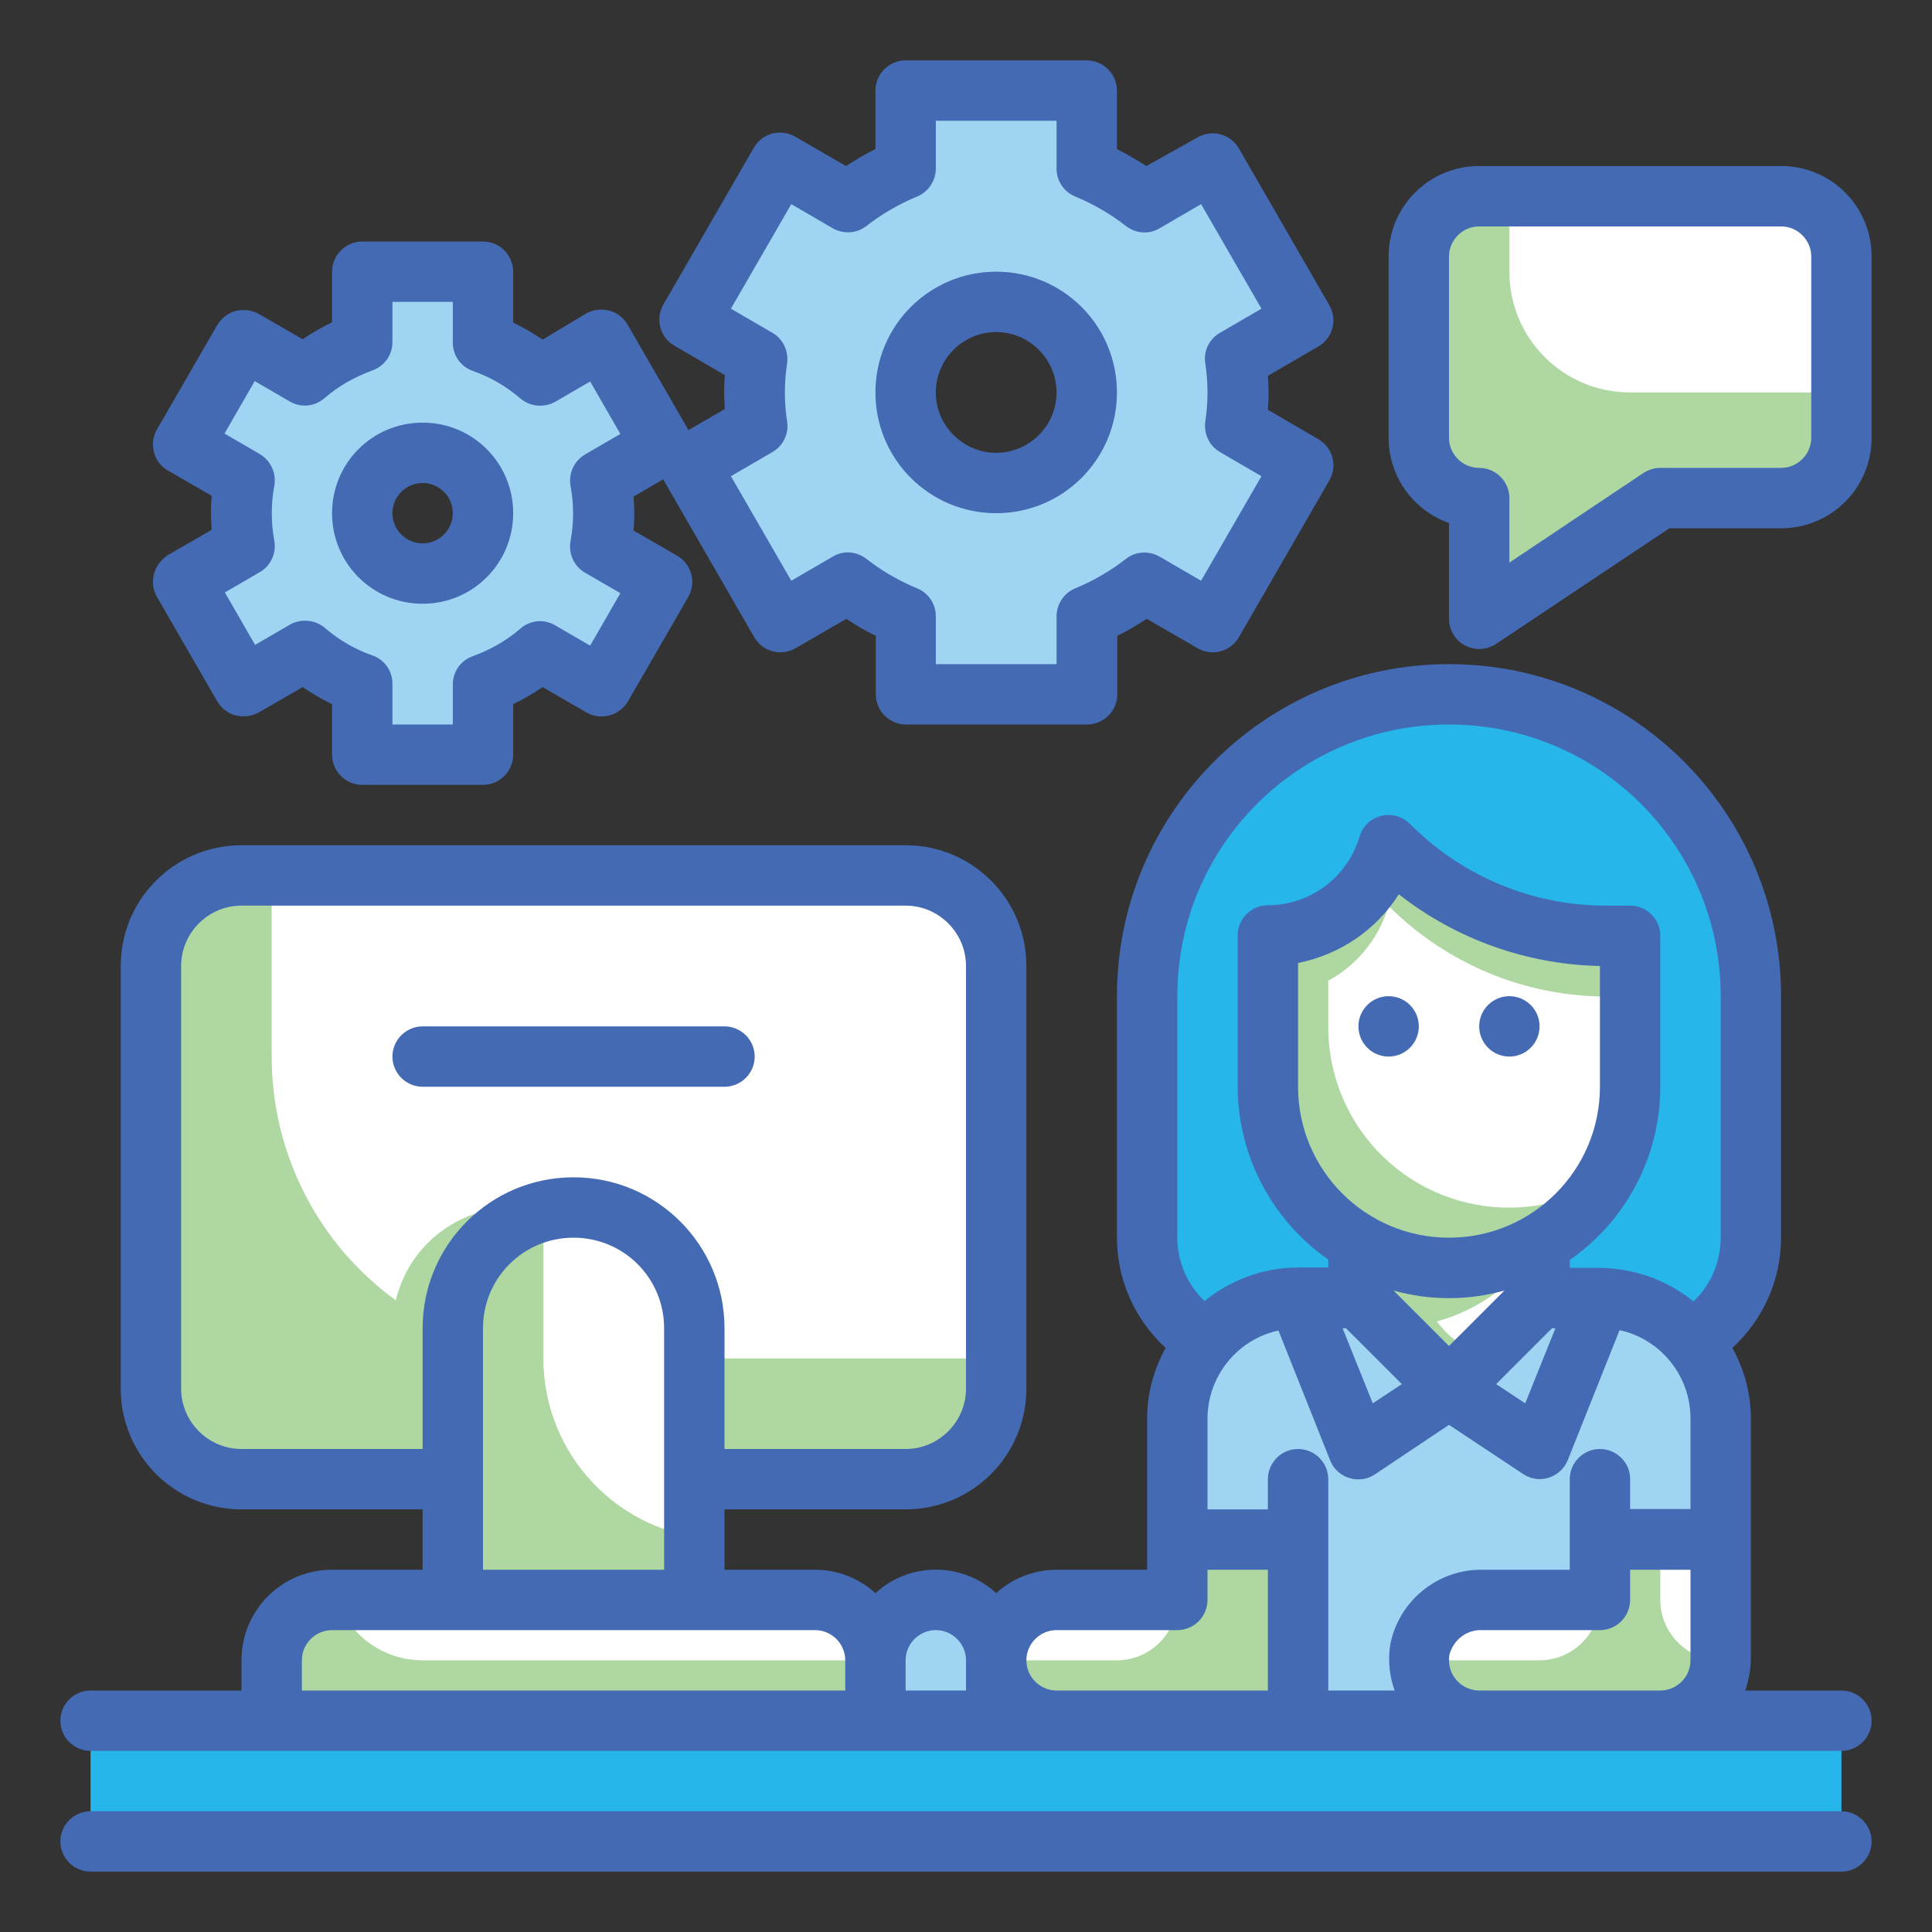
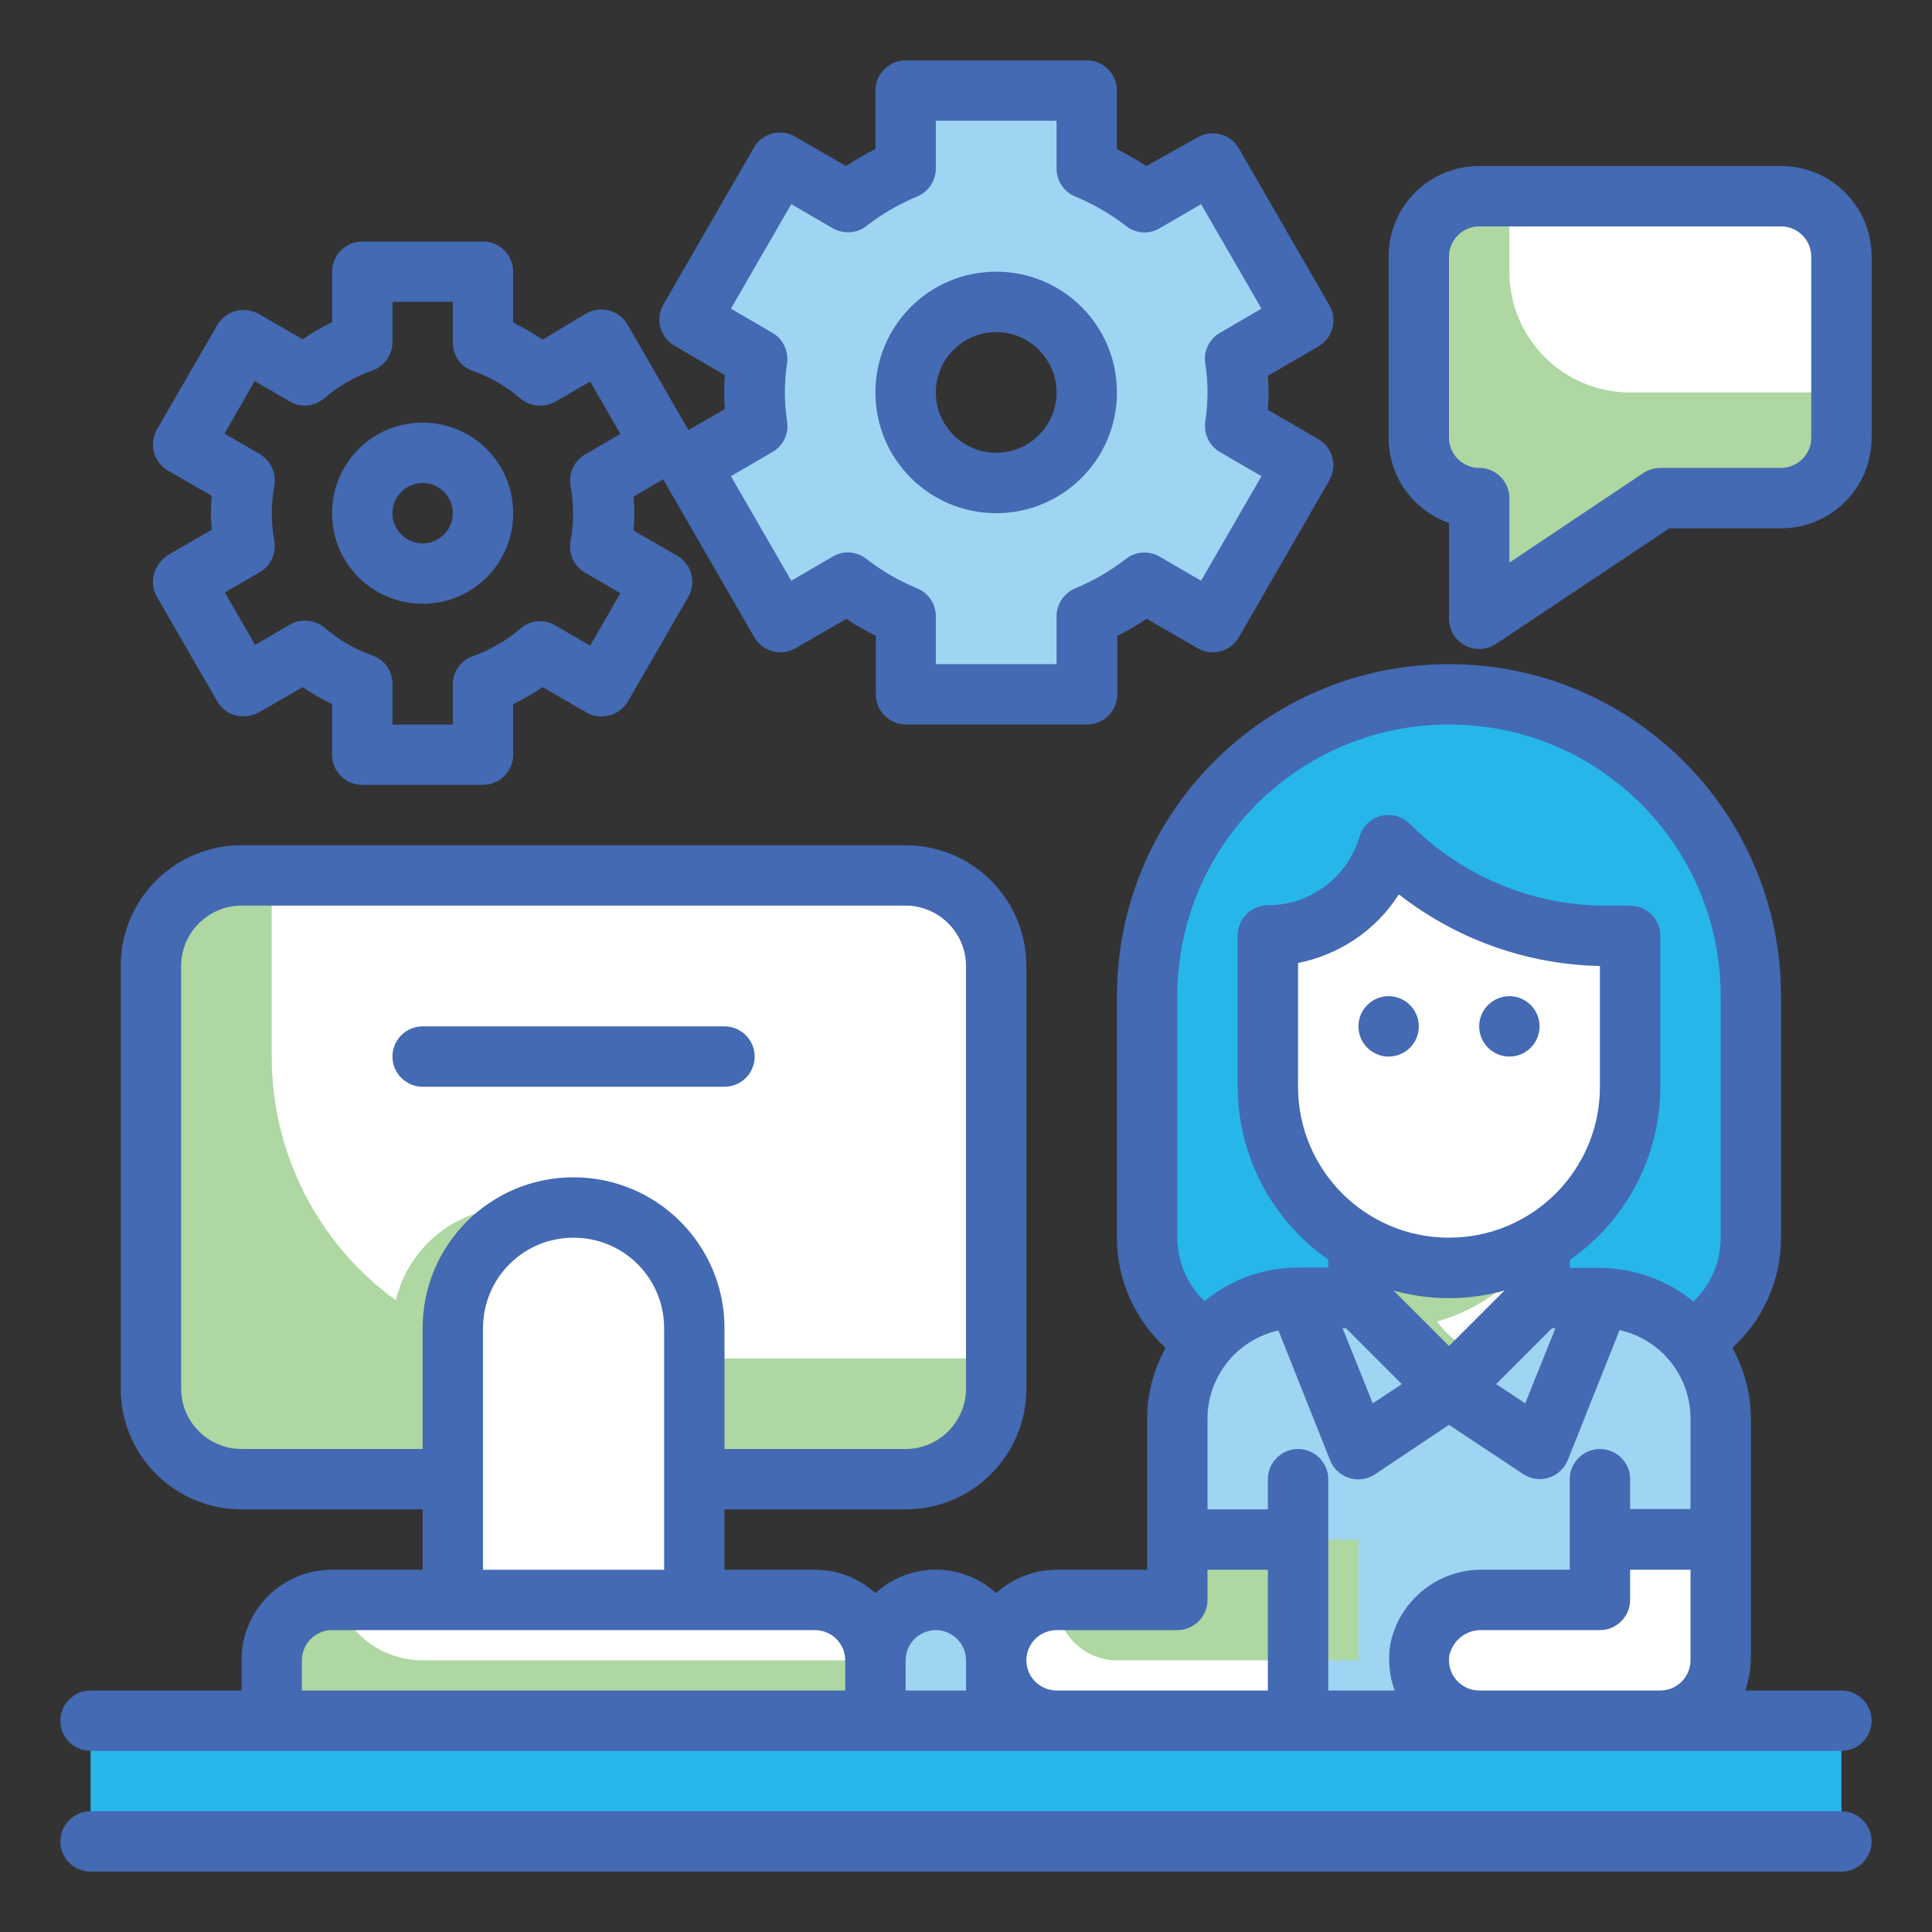
<svg xmlns="http://www.w3.org/2000/svg" version="1.1" id="Layer_1" x="0px" y="0px" viewBox="0 0 512 512" style="enable-background:new 0 0 512 512;" xml:space="preserve">
  <rect x="0" y="0" width="512" height="512" fill="#333333" stroke="none" />
  <style type="text/css">
	.st0{fill:#27B6EA;}
	.st1{fill:#9FD5F3;}
	.st2{fill:#FFFFFF;}
	.st3{fill:#AED7A2;}
	.st4{fill:#436AB2;}
</style>
  <g id="Twotone">
    <g id="Color_copy_2">
      <path class="st0" d="M384,184c44.2,0,80,35.8,80,80v64c0,17.7-14.3,32-32,32h-96c-17.7,0-32-14.3-32-32v-64    C304,219.8,339.8,184,384,184z" />
      <path class="st1" d="M344,344h80c17.7,0,32,14.3,32,32v80l0,0H312l0,0v-80C312,358.3,326.3,344,344,344z" />
      <g>
        <path class="st2" d="M360,320h48l0,0v24c0,13.3-10.7,24-24,24s-24-10.7-24-24V320L360,320z" />
        <path class="st2" d="M312,408v16h-32c-8.8,0-16,7.2-16,16s7.2,16,16,16h64v-48H312z" />
        <path class="st2" d="M424,408v16h-32c-8.8,0-16,7.2-16,16s7.2,16,16,16h64v-48H424z" />
      </g>
      <path class="st3" d="M400,360c-7.6,0-14.7-3.6-19.2-9.8c11.2-3.1,20.8-10.2,27.2-19.8V320h-48v24c-0.1,13.2,10.6,24,23.8,24    c6.9,0,13.6-3,18.1-8.2C401.3,359.9,400.7,360,400,360z" />
-       <path class="st3" d="M440,424v-16h-16v16c0,8.8-7.2,16-16,16h-32c0,8.8,7.2,16,16,16h64v-16C447.2,440,440,432.8,440,424z" />
-       <path class="st3" d="M344,408h-32v16c0,8.8-7.2,16-16,16h-32c0,8.8,7.2,16,16,16h64V408z" />
+       <path class="st3" d="M344,408h-32v16h-32c0,8.8,7.2,16,16,16h64V408z" />
      <path class="st2" d="M384,336c-26.5,0-48-21.5-48-48v-40c14.3,0,27.1-9.2,31.6-22.8l0.4-1.2c15.4,15.4,36.2,24,57.9,24h6.1v40    C432,314.5,410.5,336,384,336z" />
-       <path class="st3" d="M425.9,248c-21.7,0-42.6-8.6-57.9-24l-0.4,1.2c-4.5,13.6-17.3,22.8-31.6,22.8v40c0.1,26.5,21.6,48,48.1,47.9    c16.7,0,32.1-8.7,40.8-22.9c-22.6,13.8-52.1,6.7-65.9-15.9c-4.6-7.5-7-16.2-7-25v-12.2c7.4-4,12.9-10.7,15.6-18.6l0.4-1.2    c15.4,15.4,36.2,24,57.9,24h6.1v-16L425.9,248L425.9,248z" />
      <path class="st0" d="M24,456h464v32H24V456z" />
      <path class="st2" d="M64,232h176c13.3,0,24,10.7,24,24v112c0,13.3-10.7,24-24,24H64c-13.3,0-24-10.7-24-24V256    C40,242.7,50.7,232,64,232z" />
      <path class="st1" d="M248,424c8.8,0,16,7.2,16,16v16l0,0h-32l0,0v-16C232,431.2,239.2,424,248,424z" />
      <path class="st3" d="M264,360v8c0,13.3-10.7,24-24,24H64c-13.3,0-24-10.7-24-24V256c0-13.3,10.7-24,24-24h8v48    c0,25.6,12.2,49.6,32.9,64.6c3.4-14.4,16.3-24.6,31.1-24.6h16c8.8,0,16,7.2,16,16v24H264z" />
      <path class="st2" d="M152,320c17.7,0,32,14.3,32,32v88l0,0h-64l0,0v-88C120,334.3,134.3,320,152,320z" />
-       <path class="st3" d="M184,407.3V440h-64v-88c0-14.6,9.9-27.3,24-31v39C144,383.4,160.9,403.4,184,407.3z" />
      <path class="st2" d="M88,424h128c8.8,0,16,7.2,16,16v16l0,0H72l0,0v-16C72,431.2,79.2,424,88,424z" />
      <path class="st3" d="M232,440v16H72v-16c0-8.8,7.2-16,16-16h1.4c3.3,9.6,12.4,16,22.6,16H232z" />
      <path class="st1" d="M328,104c0-3-0.2-5.9-0.7-8.9l18-10.3l-24-41.6l-17.9,10.4c-4.7-3.7-9.8-6.7-15.4-8.9V24h-48v20.7    c-5.5,2.2-10.7,5.2-15.4,8.9l-17.9-10.4l-24,41.6l18,10.3c-1,5.9-1,11.9,0,17.8l-18,10.3l24,41.6l17.9-10.4    c4.7,3.7,9.8,6.7,15.4,8.9V184h48v-20.7c5.5-2.2,10.7-5.2,15.4-8.9l17.9,10.4l24-41.6l-18-10.3C327.8,109.9,328,107,328,104z     M264,128c-13.3,0-24-10.7-24-24s10.7-24,24-24c13.3,0,24,10.7,24,24S277.3,128,264,128z" />
-       <path class="st1" d="M160,136c0-2.9-0.3-5.9-0.8-8.8l16.3-9.4l-16-27.7l-16.3,9.4c-4.5-3.8-9.6-6.8-15.2-8.7V72H96v18.8    c-5.5,2-10.7,4.9-15.2,8.7l-16.3-9.4l-16,27.7l16.2,9.4c-1.1,5.8-1.1,11.7,0,17.5l-16.2,9.4l16,27.7l16.3-9.4    c4.5,3.8,9.6,6.8,15.2,8.7V200h32v-18.8c5.6-2,10.7-4.9,15.2-8.7l16.3,9.4l16-27.7l-16.3-9.4C159.7,141.9,160,138.9,160,136    L160,136z M112,152c-8.8,0-16-7.2-16-16s7.2-16,16-16s16,7.2,16,16S120.8,152,112,152z" />
      <path class="st2" d="M376,68v48c0,8.8,7.2,16,16,16v32l48-32h32c8.8,0,16-7.2,16-16V68c0-8.8-7.2-16-16-16h-80    C383.2,52,376,59.2,376,68z" />
      <path class="st3" d="M488,104v12c0,8.8-7.2,16-16,16h-32l-48,32v-32c-8.8,0-16-7.2-16-16V68c0-8.8,7.2-16,16-16h8v20    c0,17.7,14.3,32,32,32H488z" />
    </g>
    <g id="Stroke_Close_copy_2">
      <circle class="st4" cx="368" cy="272" r="8" />
      <circle class="st4" cx="400" cy="272" r="8" />
      <path class="st4" d="M488,448h-25.5c0.9-2.6,1.4-5.3,1.5-8v-64c0-6.6-1.7-13-4.9-18.8c8.2-7.5,12.9-18.1,12.9-29.2v-64    c0-48.6-39.4-88-88-88s-88,39.4-88,88v64c0,11.1,4.7,21.7,12.9,29.2c-3.2,5.8-4.9,12.2-4.9,18.8v40h-24c-5.9,0-11.6,2.2-16,6.2    c-9-8.3-23-8.3-32,0c-4.4-4-10.1-6.2-16-6.2h-24v-16h48c17.7,0,32-14.3,32-32V256c0-17.7-14.3-32-32-32H64c-17.7,0-32,14.3-32,32    v112c0,17.7,14.3,32,32,32h48v16H88c-13.3,0-24,10.7-24,24v8H24c-4.4,0-8,3.6-8,8s3.6,8,8,8h464c4.4,0,8-3.6,8-8    S492.4,448,488,448z M424,384c-4.4,0-8,3.6-8,8v24h-23.1c-11.9-0.2-22.3,8.3-24.5,20c-0.6,4-0.2,8.2,1.2,12H352v-56    c0-4.4-3.6-8-8-8s-8,3.6-8,8v8h-16v-24c0-11.2,7.8-21,18.8-23.4l13.7,34.4c1.6,4.1,6.3,6.1,10.4,4.5c0.5-0.2,1-0.5,1.5-0.8    l19.6-13.1l19.6,13c3.7,2.5,8.6,1.5,11.1-2.2c0.3-0.5,0.6-1,0.8-1.5l13.7-34.4c11,2.4,18.8,12.2,18.8,23.4v24h-16v-8    C432,387.6,428.4,384,424,384L424,384z M384,356.7L369.3,342c9.6,2.7,19.8,2.7,29.4,0L384,356.7z M411.3,352h0.9l-8,19.9l-7.7-5.1    L411.3,352z M384,328c-22.1,0-40-17.9-40-40v-32.8c11-2.2,20.7-8.7,26.7-18.2c15.2,11.9,33.9,18.6,53.3,19v32    C424,310.1,406.1,328,384,328z M356.7,352l14.8,14.8l-7.7,5.1l-8-19.9H356.7z M312,264c0-39.8,32.2-72,72-72s72,32.2,72,72v64    c0,6.4-2.6,12.5-7.2,16.9c-7-5.7-15.8-8.8-24.8-8.9h-8v-2.1c15-10.4,24-27.6,24-45.9v-40c0-4.4-3.6-8-8-8h-6.1    c-19.6,0.1-38.4-7.7-52.3-21.7c-3.1-3.1-8.2-3.1-11.3,0c-0.9,0.9-1.5,1.9-1.9,3.1l-0.4,1.2c-3.4,10.3-13.1,17.3-24,17.3    c-4.4,0-8,3.6-8,8v40c0,18.3,9,35.4,24,45.9v2.1h-8c-9,0-17.8,3.2-24.8,8.9c-4.6-4.4-7.2-10.5-7.2-16.9L312,264z M64,384    c-8.8,0-16-7.2-16-16V256c0-8.8,7.2-16,16-16h176c8.8,0,16,7.2,16,16v112c0,8.8-7.2,16-16,16h-48v-32c0-22.1-17.9-40-40-40    s-40,17.9-40,40v32H64z M128,352c0-13.3,10.7-24,24-24s24,10.7,24,24v64h-48V352z M80,440c0-4.4,3.6-8,8-8h128c4.4,0,8,3.6,8,8v8    H80V440z M240,448v-8c0-4.4,3.6-8,8-8s8,3.6,8,8v8H240z M280,448c-4.4,0-8-3.6-8-8s3.6-8,8-8h32c4.4,0,8-3.6,8-8v-8h16v32H280z     M392,448c-4.4,0-8-3.6-8-8c0-0.5,0-0.9,0.1-1.4c1-4,4.6-6.8,8.7-6.6H424c4.4,0,8-3.6,8-8v-8h16v24c0,4.4-3.6,8-8,8H392z" />
      <path class="st4" d="M488,480H24c-4.4,0-8,3.6-8,8s3.6,8,8,8h464c4.4,0,8-3.6,8-8S492.4,480,488,480z" />
      <path class="st4" d="M192,288c4.4,0,8-3.6,8-8s-3.6-8-8-8h-80c-4.4,0-8,3.6-8,8s3.6,8,8,8H192z" />
      <path class="st4" d="M264,136c17.7,0,32-14.3,32-32s-14.3-32-32-32s-32,14.3-32,32S246.3,136,264,136z M264,88c8.8,0,16,7.2,16,16    s-7.2,16-16,16c-8.8,0-16-7.2-16-16S255.2,88,264,88z" />
      <path class="st4" d="M112,160c13.3,0,24-10.7,24-24s-10.7-24-24-24s-24,10.7-24,24S98.7,160,112,160z M112,128c4.4,0,8,3.6,8,8    s-3.6,8-8,8s-8-3.6-8-8S107.6,128,112,128z" />
      <path class="st4" d="M40.8,152.1c-0.5,2-0.3,4.2,0.8,6.1l16,27.7c1.1,1.8,2.8,3.2,4.9,3.7c2.1,0.5,4.2,0.2,6.1-0.8l11.6-6.7    c2.5,1.7,5.1,3.2,7.8,4.5V200c0,4.4,3.6,8,8,8h32c4.4,0,8-3.6,8-8l0,0v-13.4c2.7-1.3,5.3-2.8,7.8-4.5l11.6,6.7    c1.8,1.1,4,1.3,6.1,0.8c2-0.5,3.8-1.9,4.9-3.7l16-27.7c2.2-3.8,0.9-8.7-2.9-10.9l0,0l-11.6-6.7c0.1-1.5,0.2-3,0.2-4.5    s-0.1-3-0.2-4.5l7.9-4.6c0,0.1,0,0.2,0.1,0.3l24,41.6c2.2,3.8,7.1,5.1,10.9,2.9l13.5-7.8c2.5,1.7,5.1,3.2,7.8,4.5V184    c0,4.4,3.6,8,8,8h48c4.4,0,8-3.6,8-8v-15.5c2.7-1.3,5.3-2.9,7.8-4.5l13.5,7.8c3.8,2.2,8.7,0.9,10.9-2.9l24-41.6    c2.2-3.8,0.9-8.7-2.9-10.9l-13.4-7.8c0.1-1.6,0.2-3.1,0.2-4.5s-0.1-3-0.2-4.5l13.4-7.8c3.8-2.2,5.1-7.1,2.9-10.9l-24-41.6    c-2.2-3.8-7.1-5.1-10.9-2.9L303.8,44c-2.5-1.6-5.1-3.1-7.8-4.5V24c0-4.4-3.6-8-8-8h-48c-4.4,0-8,3.6-8,8v15.5    c-2.7,1.3-5.3,2.9-7.8,4.5l-13.5-7.8c-3.8-2.2-8.7-0.9-10.9,2.9l-24,41.6c-2.2,3.8-0.9,8.7,2.9,10.9l13.4,7.8    c-0.1,1.6-0.2,3.1-0.2,4.5s0.1,3,0.2,4.5l-9.7,5.6c0-0.1,0-0.2-0.1-0.3l-16-27.7c-1.1-1.8-2.8-3.2-4.9-3.7    c-2.1-0.5-4.2-0.3-6.1,0.8L143.8,90c-2.5-1.7-5.1-3.2-7.8-4.5V72c0-4.4-3.6-8-8-8H96c-4.4,0-8,3.6-8,8v13.4    c-2.7,1.3-5.3,2.8-7.8,4.5l-11.6-6.7c-1.8-1-4-1.3-6.1-0.8c-2,0.5-3.8,1.9-4.9,3.7l-16,27.7c-2.2,3.8-0.9,8.7,2.9,10.9l0,0    l11.6,6.7c-0.1,1.5-0.2,3-0.2,4.5s0.1,3,0.2,4.5l-11.6,6.7C42.7,148.3,41.4,150,40.8,152.1z M208,104c0-2.6,0.2-5.2,0.6-7.8    c0.4-3.2-1.1-6.4-3.9-8l-11-6.4l16-27.7l11,6.4c2.8,1.6,6.4,1.4,8.9-0.6c4.1-3.2,8.6-5.8,13.4-7.8c3-1.2,5-4.2,5-7.4V32h32v12.7    c0,3.3,2,6.2,5,7.4c4.8,2,9.3,4.6,13.4,7.8c2.6,2,6.1,2.3,8.9,0.6l11-6.4l16,27.7l-11,6.4c-2.8,1.6-4.4,4.8-3.9,8    c0.4,2.6,0.6,5.2,0.6,7.8c0,2.6-0.2,5.2-0.6,7.8c-0.4,3.2,1.1,6.4,3.9,8l11,6.4l-16,27.7l-11-6.4c-2.8-1.6-6.4-1.4-8.9,0.6    c-4.1,3.2-8.6,5.8-13.4,7.8c-3,1.2-5,4.2-5,7.4V176h-32v-12.7c0-3.3-2-6.2-5-7.4c-4.8-2-9.3-4.6-13.4-7.8c-2.6-2-6.1-2.3-8.9-0.6    l-11,6.4l-16-27.7l11-6.4c2.8-1.6,4.4-4.8,3.9-8C208.2,109.2,208,106.6,208,104L208,104z M72.7,143.3c-0.9-4.8-0.9-9.8,0-14.6    c0.6-3.3-1-6.7-3.9-8.4l-9.3-5.4l8-13.9l9.3,5.4c2.9,1.7,6.6,1.4,9.2-0.9c3.7-3.2,8-5.6,12.6-7.3c3.2-1.1,5.4-4.1,5.4-7.5V80h16    v10.8c0,3.4,2.1,6.4,5.3,7.5c4.6,1.6,8.9,4.1,12.6,7.3c2.6,2.2,6.3,2.5,9.2,0.9l9.3-5.4l8,13.9l-9.3,5.4c-2.9,1.7-4.5,5-3.9,8.4    c0.9,4.8,0.9,9.8,0,14.6c-0.6,3.3,0.9,6.7,3.9,8.4l9.3,5.4l-8,13.9l-9.3-5.4c-2.9-1.7-6.6-1.4-9.2,0.9c-3.7,3.2-8,5.6-12.6,7.3    c-3.2,1.1-5.3,4.1-5.3,7.5V192h-16v-10.8c0-3.4-2.1-6.4-5.3-7.5c-4.6-1.6-8.9-4.1-12.6-7.3c-2.6-2.2-6.3-2.5-9.2-0.9l-9.3,5.4    l-8-13.9l9.3-5.4C71.7,150,73.3,146.6,72.7,143.3L72.7,143.3z" />
      <path class="st4" d="M472,44h-80c-13.3,0-24,10.7-24,24v48c0,10.2,6.4,19.2,16,22.6V164c0,4.4,3.6,8,8,8c1.6,0,3.1-0.5,4.4-1.3    l46-30.7H472c13.3,0,24-10.7,24-24V68C496,54.7,485.3,44,472,44z M480,116c0,4.4-3.6,8-8,8h-32c-1.6,0-3.1,0.5-4.4,1.3L400,149.1    V132c0-4.4-3.6-8-8-8s-8-3.6-8-8V68c0-4.4,3.6-8,8-8h80c4.4,0,8,3.6,8,8V116z" />
    </g>
  </g>
</svg>